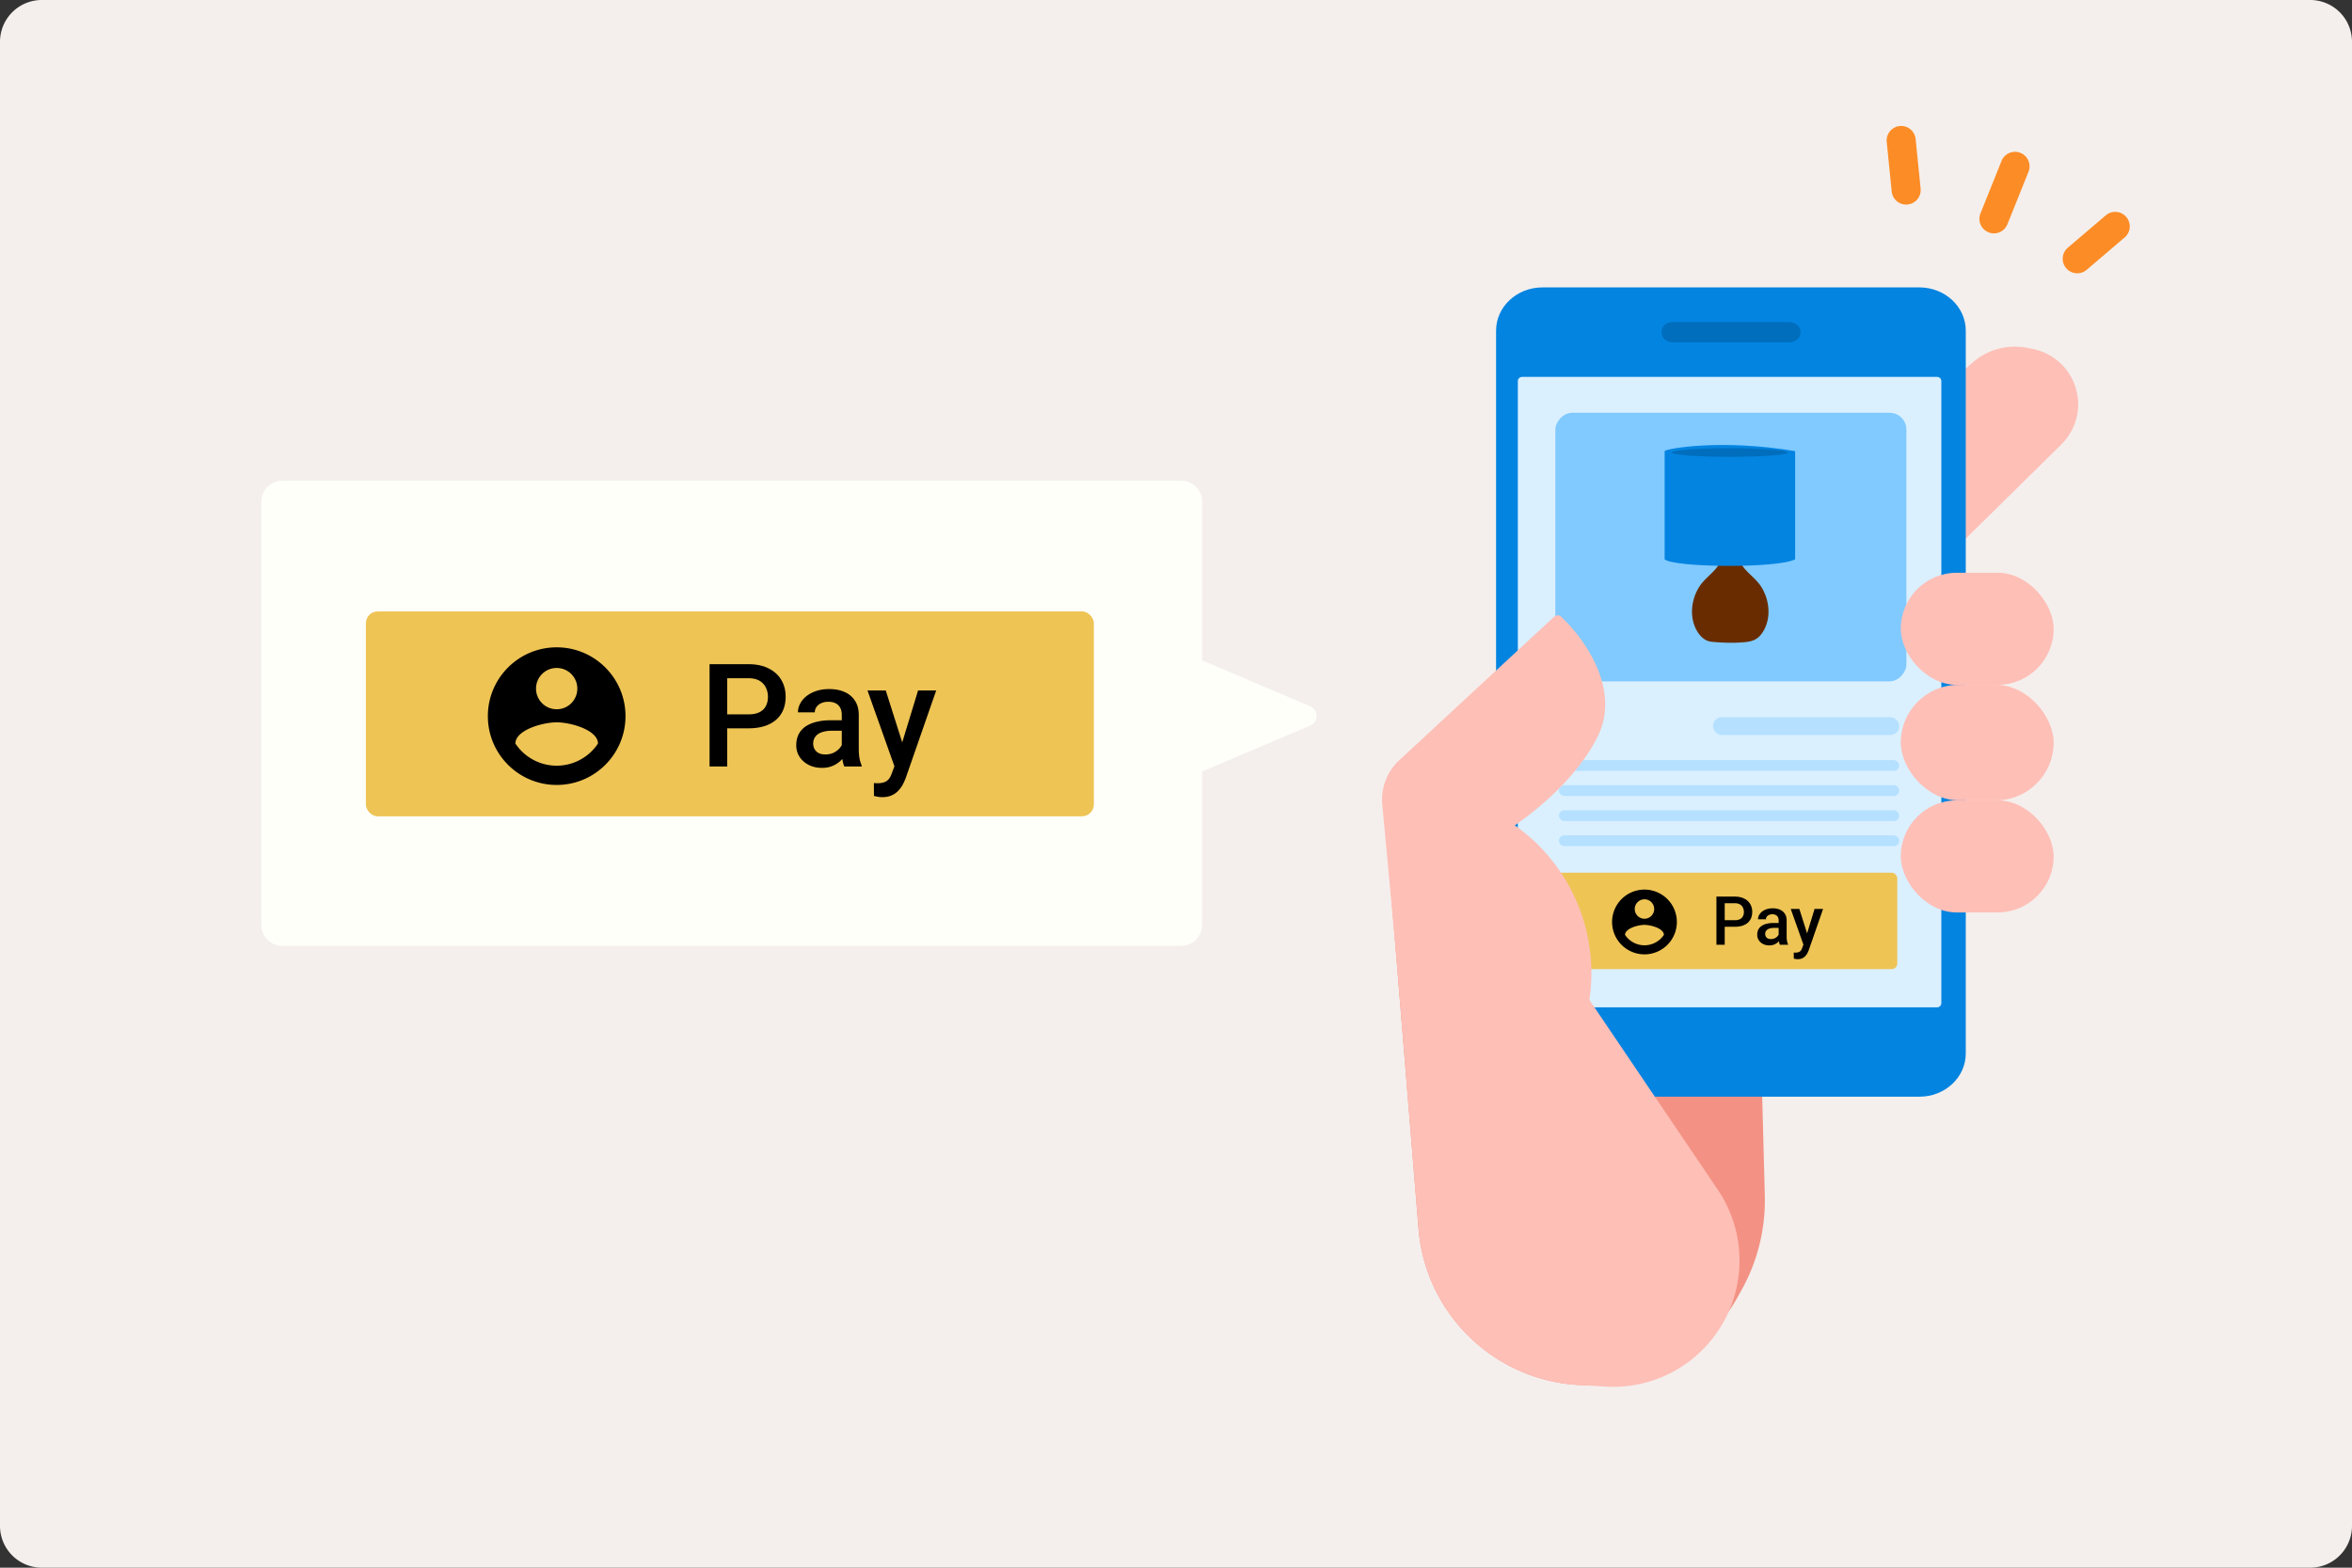
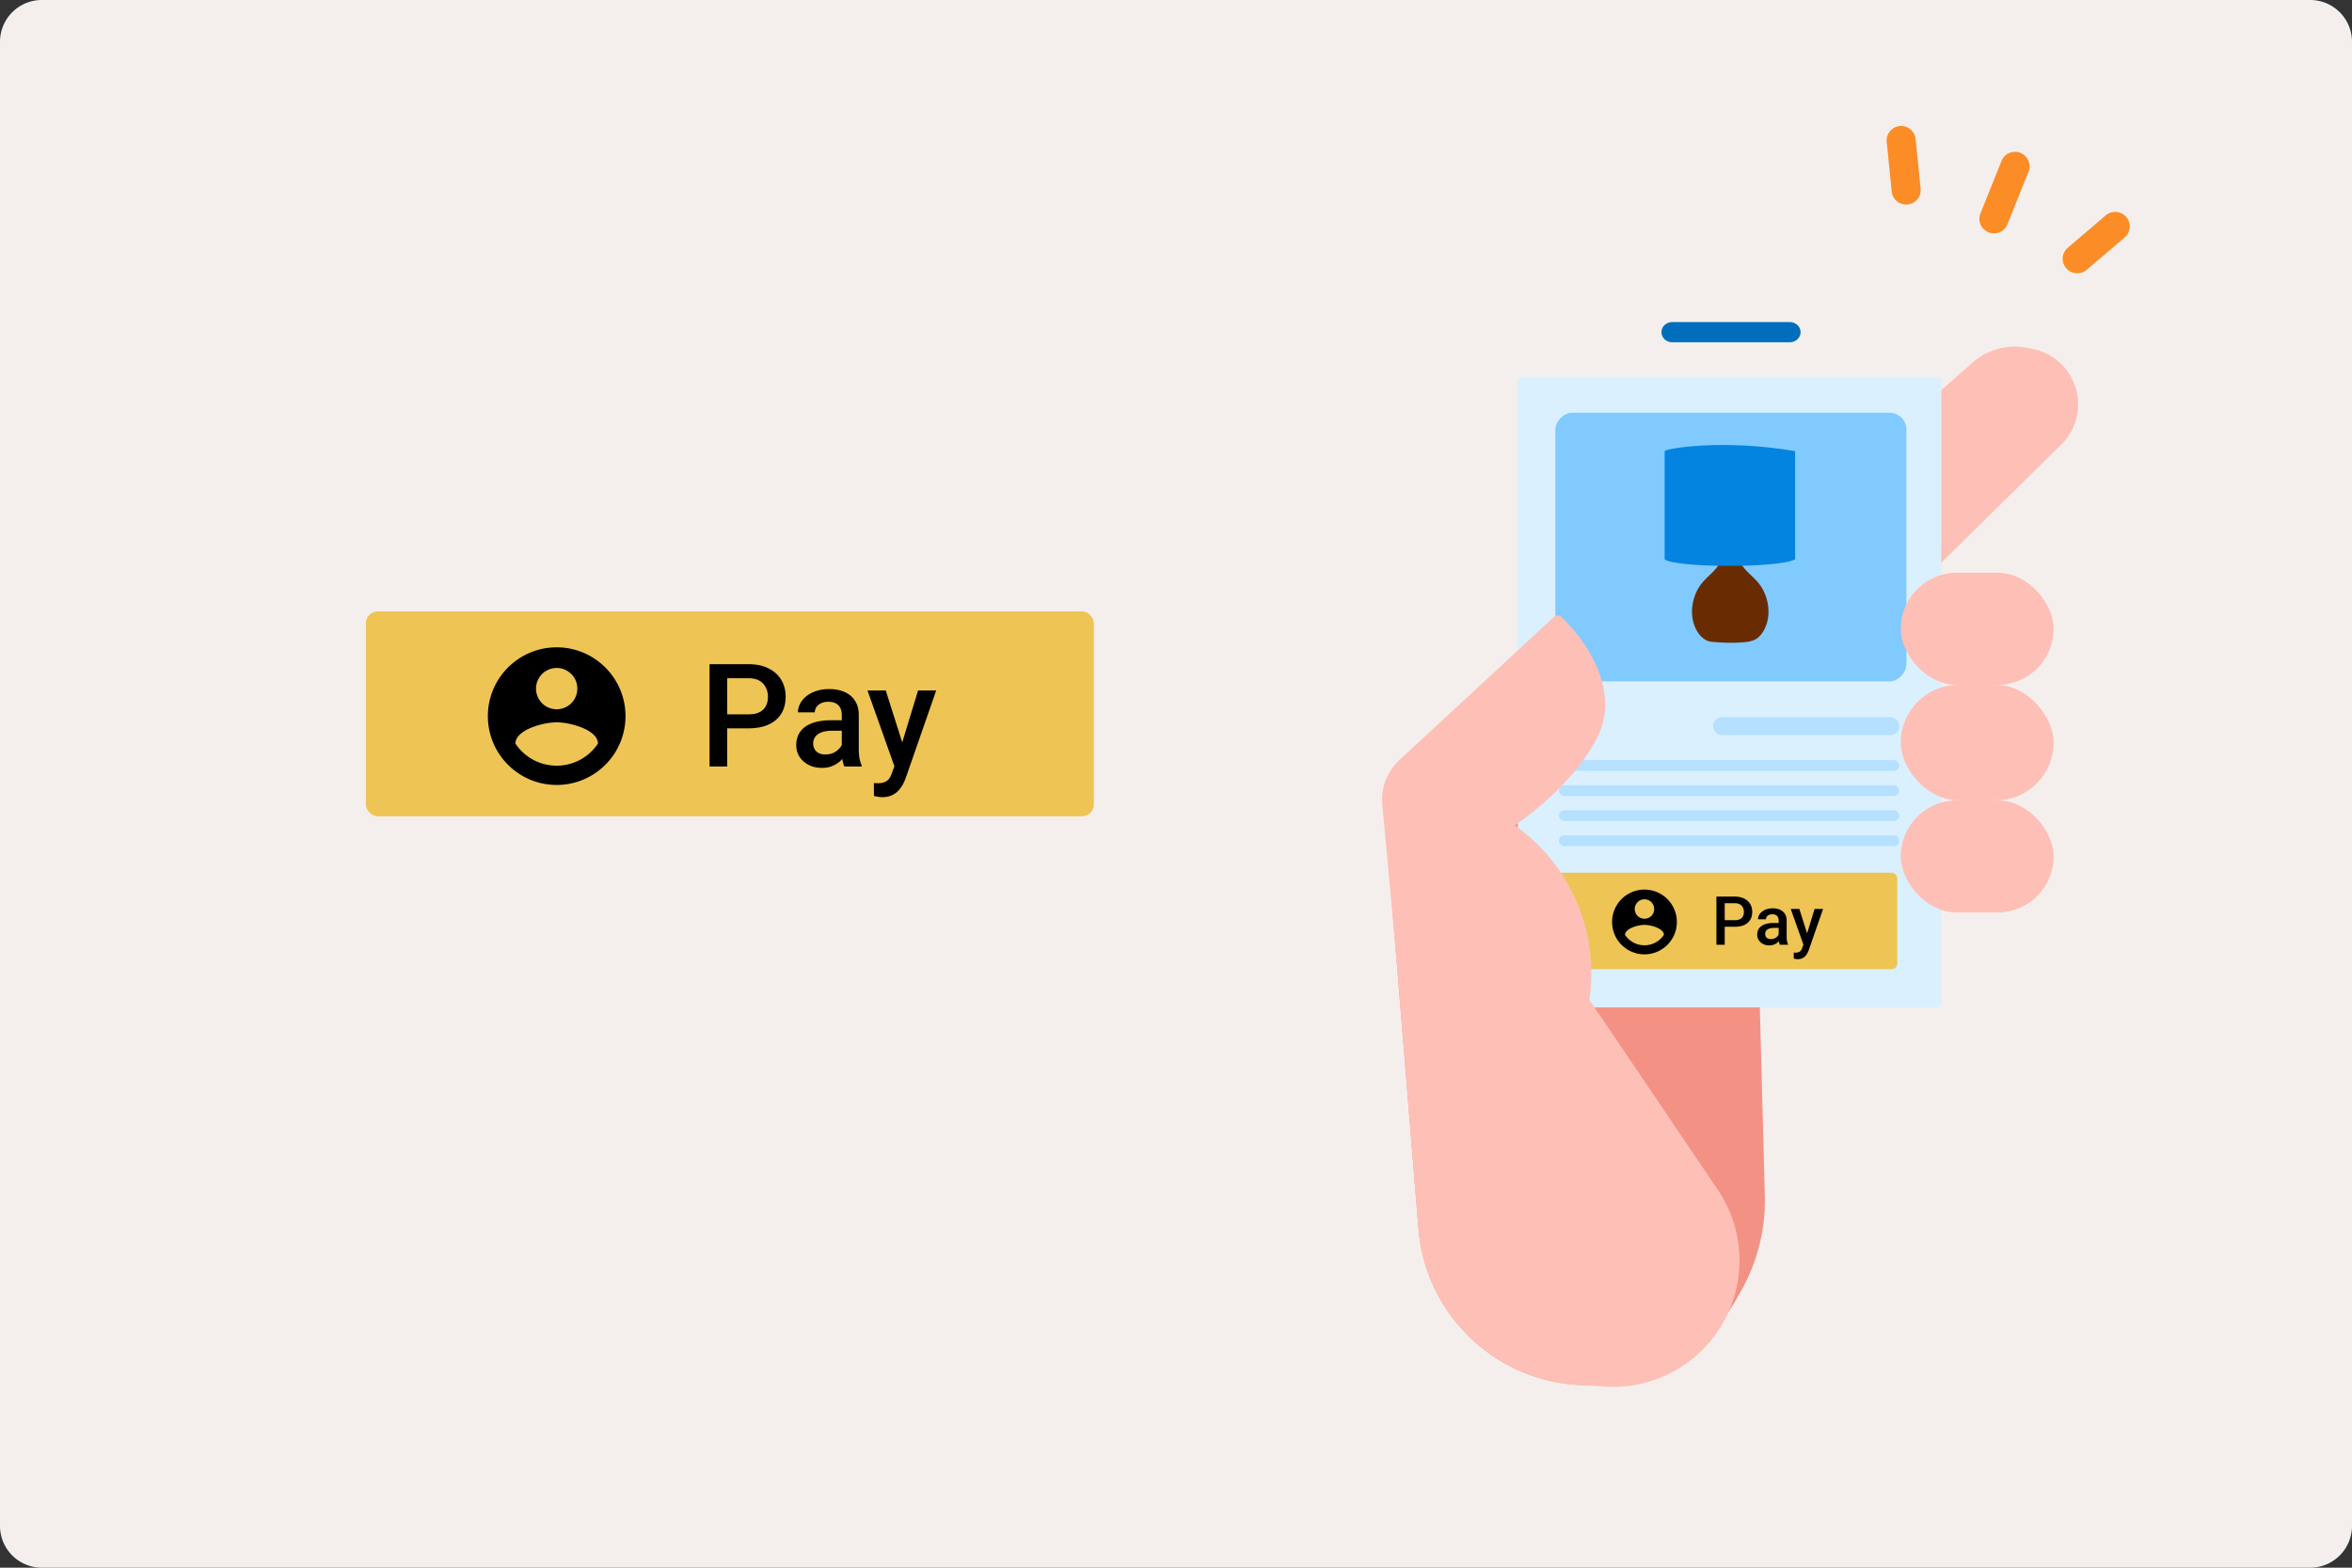
<svg xmlns="http://www.w3.org/2000/svg" width="450" height="300" fill="none">
  <rect width="100%" height="100%" fill="#333333" stroke="none" />
  <path fill="#F4EFEC" d="M0 8a8 8 0 0 1 8-8h434a8 8 0 0 1 8 8v284a8 8 0 0 1-8 8H8a8 8 0 0 1-8-8z" />
-   <path fill="#FFFFFA" fill-rule="evenodd" d="M54 92a4 4 0 0 0-4 4v81a4 4 0 0 0 4 4h172a4 4 0 0 0 4-4v-29.365l20.674-8.795c1.623-.69 1.623-2.99 0-3.68L230 126.365V96a4 4 0 0 0-4-4z" clip-rule="evenodd" />
  <rect width="139.285" height="39.211" x="70" y="117" fill="#EEC455" rx="2.269" />
  <path fill="#000" d="M106.508 123.876c-7.269 0-13.168 5.9-13.168 13.168 0 7.269 5.899 13.168 13.168 13.168s13.167-5.899 13.167-13.168-5.899-13.168-13.167-13.168m0 3.951a3.945 3.945 0 0 1 3.95 3.95 3.945 3.945 0 0 1-3.95 3.95 3.945 3.945 0 0 1-3.951-3.95 3.945 3.945 0 0 1 3.951-3.95m0 18.698a9.48 9.48 0 0 1-7.901-4.24c.04-2.62 5.267-4.056 7.901-4.056 2.62 0 7.861 1.436 7.9 4.056a9.48 9.48 0 0 1-7.9 4.24M143.192 139.376h-5.094v-2.675h5.094q1.33 0 2.151-.43t1.196-1.183q.39-.766.39-1.748 0-.927-.39-1.734a3 3 0 0 0-1.196-1.317q-.82-.497-2.151-.497h-4.059v16.882h-3.374v-19.57h7.433q2.271 0 3.858.806 1.599.794 2.433 2.204.833 1.398.833 3.2 0 1.895-.833 3.252-.834 1.358-2.433 2.084-1.587.726-3.858.726m17.864 4.382v-6.936q0-.78-.283-1.344a1.97 1.97 0 0 0-.86-.874q-.564-.309-1.425-.309-.792 0-1.371.269a2.2 2.2 0 0 0-.9.725q-.323.458-.323 1.035h-3.226q0-.86.417-1.666a4.5 4.5 0 0 1 1.21-1.439q.792-.631 1.895-.994t2.473-.363q1.64 0 2.903.551a4.4 4.4 0 0 1 2.003 1.667q.74 1.101.739 2.769v6.465q0 .995.135 1.788.147.779.417 1.357v.215h-3.32q-.23-.524-.363-1.33a11 11 0 0 1-.121-1.586m.47-5.928.027 2.003h-2.325q-.901 0-1.586.174-.686.162-1.143.484a2.1 2.1 0 0 0-.686.78q-.228.458-.228 1.035t.269 1.062q.269.47.779.739.525.269 1.264.269.995 0 1.734-.403.753-.417 1.183-1.009.43-.605.457-1.142l1.048 1.438a4.9 4.9 0 0 1-.551 1.183q-.39.631-1.022 1.21a5.1 5.1 0 0 1-1.492.927q-.86.363-1.989.363-1.425 0-2.54-.564-1.116-.579-1.748-1.546-.631-.981-.631-2.218 0-1.156.43-2.043.443-.9 1.29-1.506.861-.604 2.097-.914 1.236-.322 2.823-.322zm10.175 7.258 3.952-12.957h3.468l-5.834 16.761q-.201.538-.524 1.17a5.3 5.3 0 0 1-.847 1.196q-.51.577-1.277.927-.765.363-1.855.363-.43 0-.833-.08-.39-.068-.739-.148l-.014-2.474q.135.013.323.027.201.014.323.014.806 0 1.344-.202.537-.187.873-.618.35-.43.592-1.156zm-2.231-12.957 3.454 10.887.578 3.414-2.244.578-5.283-14.879z" />
  <path fill="#F39284" d="m271.397 235.141-5.696-69.711a13.64 13.64 0 0 1 13.253-14.748l14.833-.373c23.073-.58 42.257 17.637 42.869 40.709l1.001 37.747a35.26 35.26 0 0 1-4.516 18.223l-.833 1.482a32.6 32.6 0 0 1-30.4 16.558c-16.188-.986-29.19-13.722-30.511-29.887" />
  <path fill="#FEBFB7" d="M370.13 108.955c-4.911-6.292-15.029-18.874-16.208-18.874L377.381 69.4a12.25 12.25 0 0 1 10.471-2.83l1.048.206a10.792 10.792 0 0 1 5.489 18.277z" />
-   <path fill="#0384E1" d="M286.238 63.276v138.317c0 4.568 3.971 8.276 8.864 8.276h72.14c4.893 0 8.863-3.708 8.863-8.276V63.276c0-4.569-3.97-8.276-8.863-8.276h-72.14c-4.893 0-8.864 3.707-8.864 8.276" />
  <path fill="#DAF0FF" d="M370.618 72.125h-79.402a.814.814 0 0 0-.814.814v119.014c0 .449.365.814.814.814h79.402a.814.814 0 0 0 .813-.814V72.939a.813.813 0 0 0-.813-.814" />
  <rect width="65.552" height="18.454" x="297.449" y="167" fill="#EEC455" rx="1.068" />
  <path fill="#000" d="M314.631 170.236a6.2 6.2 0 0 0-6.197 6.197 6.2 6.2 0 0 0 6.197 6.198 6.2 6.2 0 0 0 6.197-6.198 6.2 6.2 0 0 0-6.197-6.197m0 1.859c1.028 0 1.859.831 1.859 1.86a1.857 1.857 0 0 1-1.859 1.859 1.857 1.857 0 0 1-1.859-1.859c0-1.029.83-1.86 1.859-1.86m0 8.8a4.46 4.46 0 0 1-3.719-1.995c.019-1.233 2.479-1.909 3.719-1.909 1.233 0 3.699.676 3.718 1.909a4.46 4.46 0 0 1-3.718 1.995M331.895 177.353h-2.397v-1.259h2.397q.626 0 1.013-.202.386-.203.563-.557.183-.36.183-.822 0-.436-.183-.816a1.4 1.4 0 0 0-.563-.62q-.387-.234-1.013-.234h-1.91v7.945h-1.588v-9.211h3.498q1.07 0 1.816.38.753.374 1.145 1.037.392.659.392 1.506 0 .892-.392 1.531-.392.64-1.145.98-.747.342-1.816.342m8.408 2.062v-3.264q0-.366-.133-.632a.93.93 0 0 0-.405-.412q-.266-.145-.671-.145-.372 0-.645.126a1.06 1.06 0 0 0-.424.342.83.83 0 0 0-.151.487h-1.519q0-.405.196-.784.196-.38.57-.677a2.9 2.9 0 0 1 .892-.468 3.7 3.7 0 0 1 1.164-.171q.772 0 1.366.259.601.26.943.785.348.518.348 1.303v3.043q0 .468.063.841.07.368.196.639v.101h-1.563a2.7 2.7 0 0 1-.17-.626 5 5 0 0 1-.057-.747m.221-2.789.013.942h-1.095q-.423 0-.746.082a1.6 1.6 0 0 0-.538.228.99.99 0 0 0-.43.854q0 .272.127.5a.9.9 0 0 0 .366.348q.247.126.595.126.468 0 .816-.189a1.7 1.7 0 0 0 .557-.475q.202-.285.215-.538l.493.677q-.075.26-.259.557a2.7 2.7 0 0 1-.481.569 2.39 2.39 0 0 1-1.638.608q-.67 0-1.196-.266a2.1 2.1 0 0 1-.822-.728 1.9 1.9 0 0 1-.298-1.043q0-.545.203-.962.208-.424.607-.708.405-.285.987-.431a5.3 5.3 0 0 1 1.328-.151zm4.789 3.416 1.86-6.099h1.632l-2.746 7.889a5 5 0 0 1-.246.55 2.5 2.5 0 0 1-.399.563q-.24.273-.601.437-.36.171-.873.171-.203 0-.392-.038a7 7 0 0 1-.348-.07l-.006-1.164.152.013q.094.006.151.006.38 0 .633-.095a.87.87 0 0 0 .411-.291q.165-.202.278-.544zm-1.05-6.099 1.626 5.124.272 1.607-1.057.272-2.486-7.003z" />
  <rect width="67.163" height="51.401" fill="#80CAFF" rx="3.221" transform="matrix(1 0 0 -1 297.582 130.388)" />
  <g clip-path="url(#a)">
    <path fill="#692C00" d="M338.335 117.682c-.122 1.538-.708 3.008-1.621 3.998-1.023 1.112-2.426 1.181-3.695 1.267-1.637.109-3.291.054-4.928-.078-.6-.05-1.158-.083-1.718-.387a4 4 0 0 1-.282-.172 4.5 4.5 0 0 1-1.007-.967c-.748-.969-1.234-2.29-1.334-3.661-.175-2.217.584-4.47 1.819-6.024q.264-.329.553-.629c.929-.986 1.998-1.811 2.727-2.973.217-.341.401-.713.545-1.128.214-.615.371-1.262.605-1.867a6 6 0 0 1 .262-.57c.322-.607.797-1.12 1.302-.483q.142.181.255.384c.42.746.576 1.696.867 2.536.423 1.212 1.204 2.066 2.037 2.876.61.599 1.248 1.171 1.793 1.853.271.337.519.712.737 1.111q.132.243.251.496c.622 1.325.95 2.878.83 4.416z" />
    <path fill="#0384E1" d="M318.49 86.329c.294-.5 10.916-2.371 24.965 0v20.711c-3.359 1.753-23.041 1.583-24.965.001z" />
-     <path fill="#006EBD" d="M330.981 87.42c6.132 0 11.103-.369 11.103-.824s-4.971-.823-11.103-.823-11.102.368-11.102.823 4.971.824 11.102.824" />
-     <path fill="#FFAA5B" d="M337.779 111.47q.258-.057.495-.115-.239.057-.495.115" />
  </g>
  <rect width="35.638" height="3.427" x="327.736" y="137.241" fill="#B5E0FF" rx="1.713" />
  <rect width="65.108" height="2.056" x="298.268" y="145.465" fill="#B5E0FF" rx="1.028" />
  <rect width="65.108" height="2.056" x="298.268" y="150.262" fill="#B5E0FF" rx="1.028" />
  <rect width="65.108" height="2.056" x="298.268" y="155.06" fill="#B5E0FF" rx="1.028" />
  <rect width="65.108" height="2.056" x="298.268" y="159.857" fill="#B5E0FF" rx="1.028" />
  <path fill="#006EBD" d="M342.421 61.626c1.153 0 2.075.861 2.075 1.938s-.922 1.937-2.075 1.937h-22.467c-1.153 0-2.075-.861-2.075-1.937s.922-1.938 2.075-1.938z" />
  <path fill="#FEBFB7" d="m283.434 154.381-4.649-1.978 23.053 47.561 1.109-3.609a34.574 34.574 0 0 0-19.513-41.974" />
  <path fill="#FEBFB7" d="m297.325 118.038-29.608 27.441a10.28 10.28 0 0 0-3.248 8.492l3.01 32.35 18.396-25.909c4.55-2.472 14.862-9.788 19.715-19.279 4.617-9.029-2.295-18.773-6.896-23.105a1 1 0 0 0-1.369.01" />
  <path fill="#FEBFB7" d="m271.402 235.147-6.04-74.03a8.135 8.135 0 0 1 14.874-5.182l6.716 10.053 41.711 61.694a24.17 24.17 0 0 1-21.498 37.666l-5.268-.322c-16.182-.988-29.177-13.72-30.495-29.879" />
  <rect width="29.253" height="21.452" x="363.666" y="109.605" fill="#FEBFB7" rx="10.726" />
  <rect width="29.253" height="22.102" x="363.666" y="131.057" fill="#FEBFB7" rx="11.051" />
  <rect width="29.253" height="21.452" x="363.666" y="153.159" fill="#FEBFB7" rx="10.726" />
  <path fill="#FC8C26" fill-rule="evenodd" d="M386.562 29.253a2.78 2.78 0 0 1 1.544 3.616l-4.031 10.043a2.78 2.78 0 0 1-5.16-2.071l4.032-10.044a2.78 2.78 0 0 1 3.615-1.544M406.813 41.522a2.78 2.78 0 0 1-.312 3.92l-7.217 6.15a2.78 2.78 0 1 1-3.606-4.23l7.216-6.152a2.78 2.78 0 0 1 3.919.312M363.465 24.121a2.78 2.78 0 0 1 3.044 2.487l.951 9.43a2.78 2.78 0 1 1-5.531.558l-.951-9.43a2.78 2.78 0 0 1 2.487-3.045" clip-rule="evenodd" />
  <defs>
    <clipPath id="a">
      <path fill="#fff" d="M318.484 85.155h24.965v37.85h-24.965z" />
    </clipPath>
  </defs>
</svg>